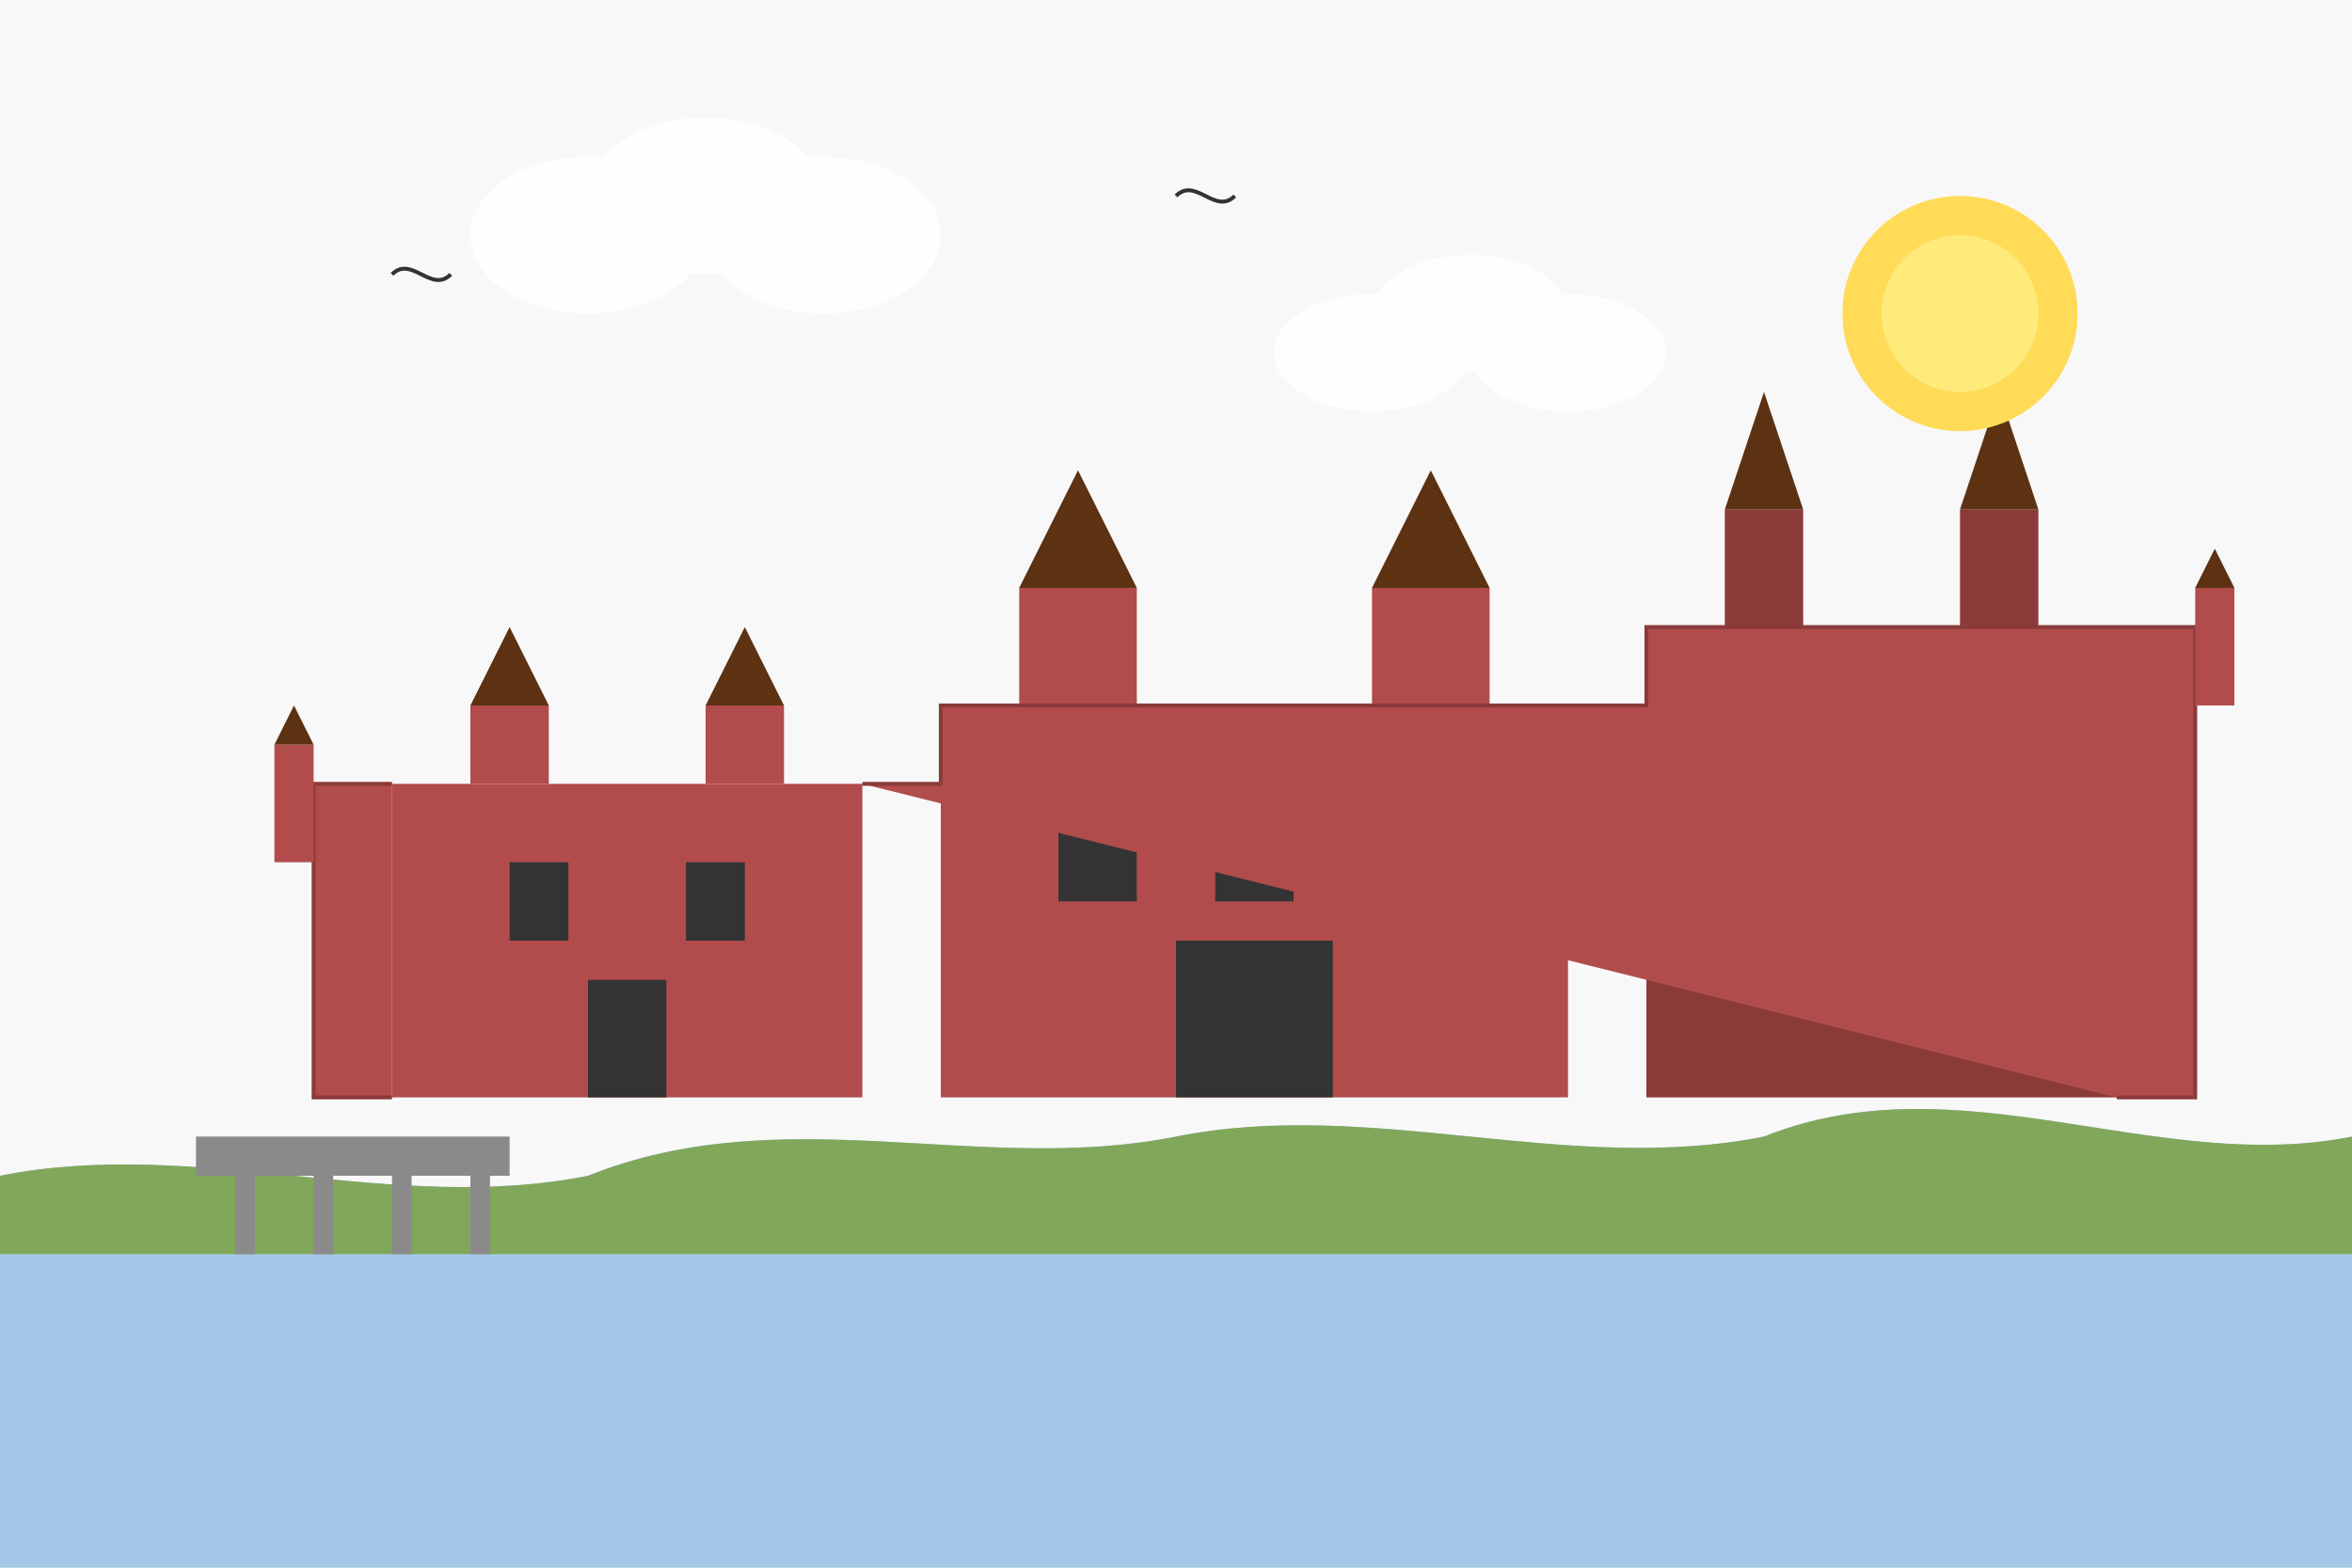
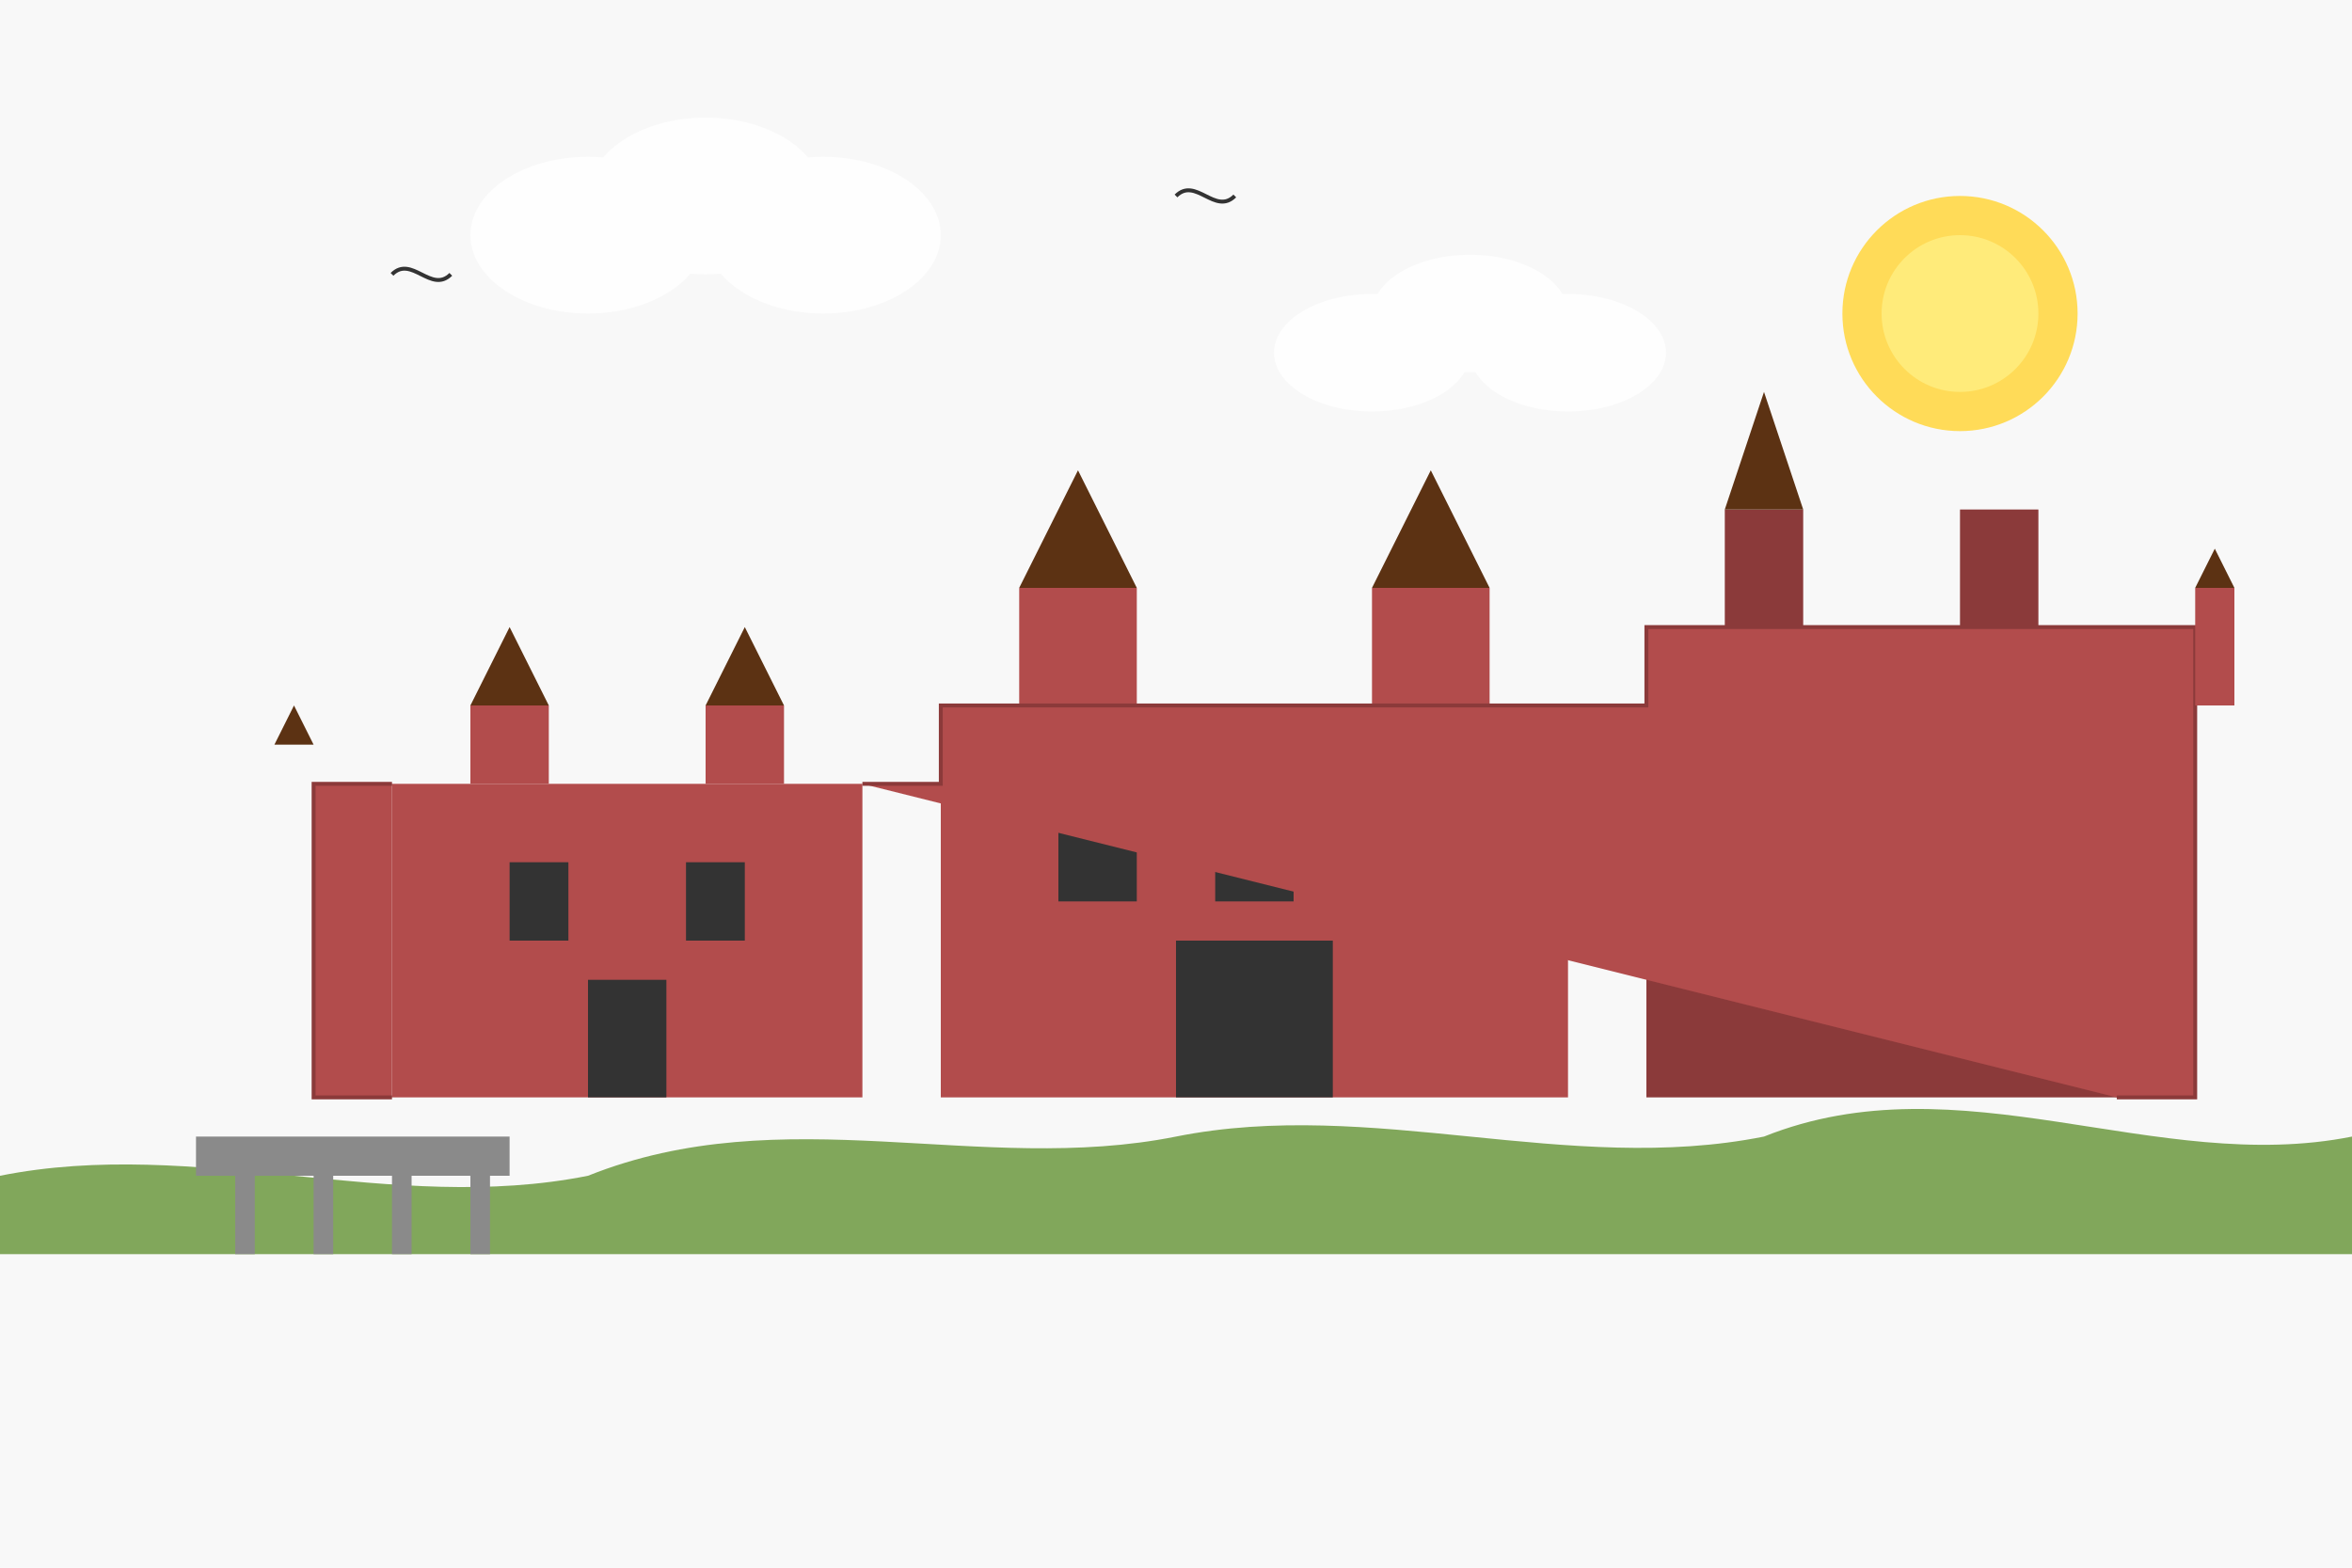
<svg xmlns="http://www.w3.org/2000/svg" width="600" height="400" viewBox="0 0 600 400">
  <defs>
    <style>
      .bg-light { fill: #f8f8f8; }
      .brick { fill: #b24c4c; }
      .brick-dark { fill: #8b3a3a; }
      .stone { fill: #8a8a8a; }
      .roof { fill: #5c3213; }
      .water { fill: #a5c7e7; }
      .grass { fill: #81a75b; }
      .detail { fill: #333333; }
      .outline { fill: none; stroke: #333333; stroke-width: 1; }
    </style>
  </defs>
  <rect width="600" height="400" class="bg-light" />
-   <path d="M0,300 C50,290 100,310 150,300 C200,280 250,300 300,290 C350,280 400,300 450,290 C500,270 550,300 600,290 L600,400 L0,400 Z" class="water" />
  <path d="M0,300 C50,290 100,310 150,300 C200,280 250,300 300,290 C350,280 400,300 450,290 C500,270 550,300 600,290 L600,320 L0,320 Z" class="grass" />
  <g transform="translate(100, 100)">
    <rect x="0" y="100" width="120" height="80" class="brick" />
    <rect x="20" y="80" width="20" height="20" class="brick" />
    <rect x="80" y="80" width="20" height="20" class="brick" />
    <polygon points="20,80 40,80 30,60" class="roof" />
    <polygon points="80,80 100,80 90,60" class="roof" />
    <rect x="30" y="120" width="15" height="20" class="detail" />
    <rect x="75" y="120" width="15" height="20" class="detail" />
    <rect x="50" y="150" width="20" height="30" class="detail" />
    <rect x="140" y="80" width="160" height="100" class="brick" />
    <rect x="160" y="50" width="30" height="30" class="brick" />
    <rect x="250" y="50" width="30" height="30" class="brick" />
    <polygon points="160,50 190,50 175,20" class="roof" />
    <polygon points="250,50 280,50 265,20" class="roof" />
    <rect x="170" y="100" width="20" height="30" class="detail" />
    <rect x="210" y="100" width="20" height="30" class="detail" />
-     <rect x="250" y="100" width="20" height="30" class="detail" />
    <rect x="200" y="140" width="40" height="40" class="detail" />
    <rect x="320" y="60" width="120" height="120" class="brick-dark" />
    <rect x="340" y="30" width="20" height="30" class="brick-dark" />
    <rect x="400" y="30" width="20" height="30" class="brick-dark" />
    <polygon points="340,30 360,30 350,0" class="roof" />
-     <polygon points="400,30 420,30 410,0" class="roof" />
-     <rect x="350" y="80" width="15" height="25" class="detail" />
    <rect x="395" y="80" width="15" height="25" class="detail" />
    <rect x="370" y="120" width="20" height="40" class="detail" />
    <path d="M0,100 L-20,100 L-20,180 L0,180" class="brick" stroke="#8b3a3a" stroke-width="1" />
    <path d="M120,100 L140,100 L140,80 L320,80 L320,60 L440,60 L460,60 L460,180 L440,180" class="brick" stroke="#8b3a3a" stroke-width="1" />
-     <rect x="-30" y="90" width="10" height="30" class="brick" />
    <polygon points="-30,90 -20,90 -25,80" class="roof" />
    <rect x="460" y="50" width="10" height="30" class="brick" />
    <polygon points="460,50 470,50 465,40" class="roof" />
  </g>
  <g transform="translate(50, 290)">
    <rect x="0" y="0" width="80" height="10" class="stone" />
    <rect x="10" y="10" width="5" height="20" class="stone" />
    <rect x="30" y="10" width="5" height="20" class="stone" />
    <rect x="50" y="10" width="5" height="20" class="stone" />
    <rect x="70" y="10" width="5" height="20" class="stone" />
  </g>
  <circle cx="500" cy="80" r="30" fill="#ffdb58" />
  <circle cx="500" cy="80" r="20" fill="#ffeb7a" />
  <g fill="#ffffff" opacity="0.8">
    <ellipse cx="150" cy="60" rx="30" ry="20" />
    <ellipse cx="180" cy="50" rx="30" ry="20" />
    <ellipse cx="210" cy="60" rx="30" ry="20" />
    <ellipse cx="350" cy="90" rx="25" ry="15" />
    <ellipse cx="375" cy="80" rx="25" ry="15" />
    <ellipse cx="400" cy="90" rx="25" ry="15" />
  </g>
  <g transform="translate(100, 70)">
    <path d="M0,0 C5,-5 10,5 15,0" stroke="#333333" stroke-width="1" fill="none" />
  </g>
  <g transform="translate(300, 50)">
    <path d="M0,0 C5,-5 10,5 15,0" stroke="#333333" stroke-width="1" fill="none" />
  </g>
</svg>